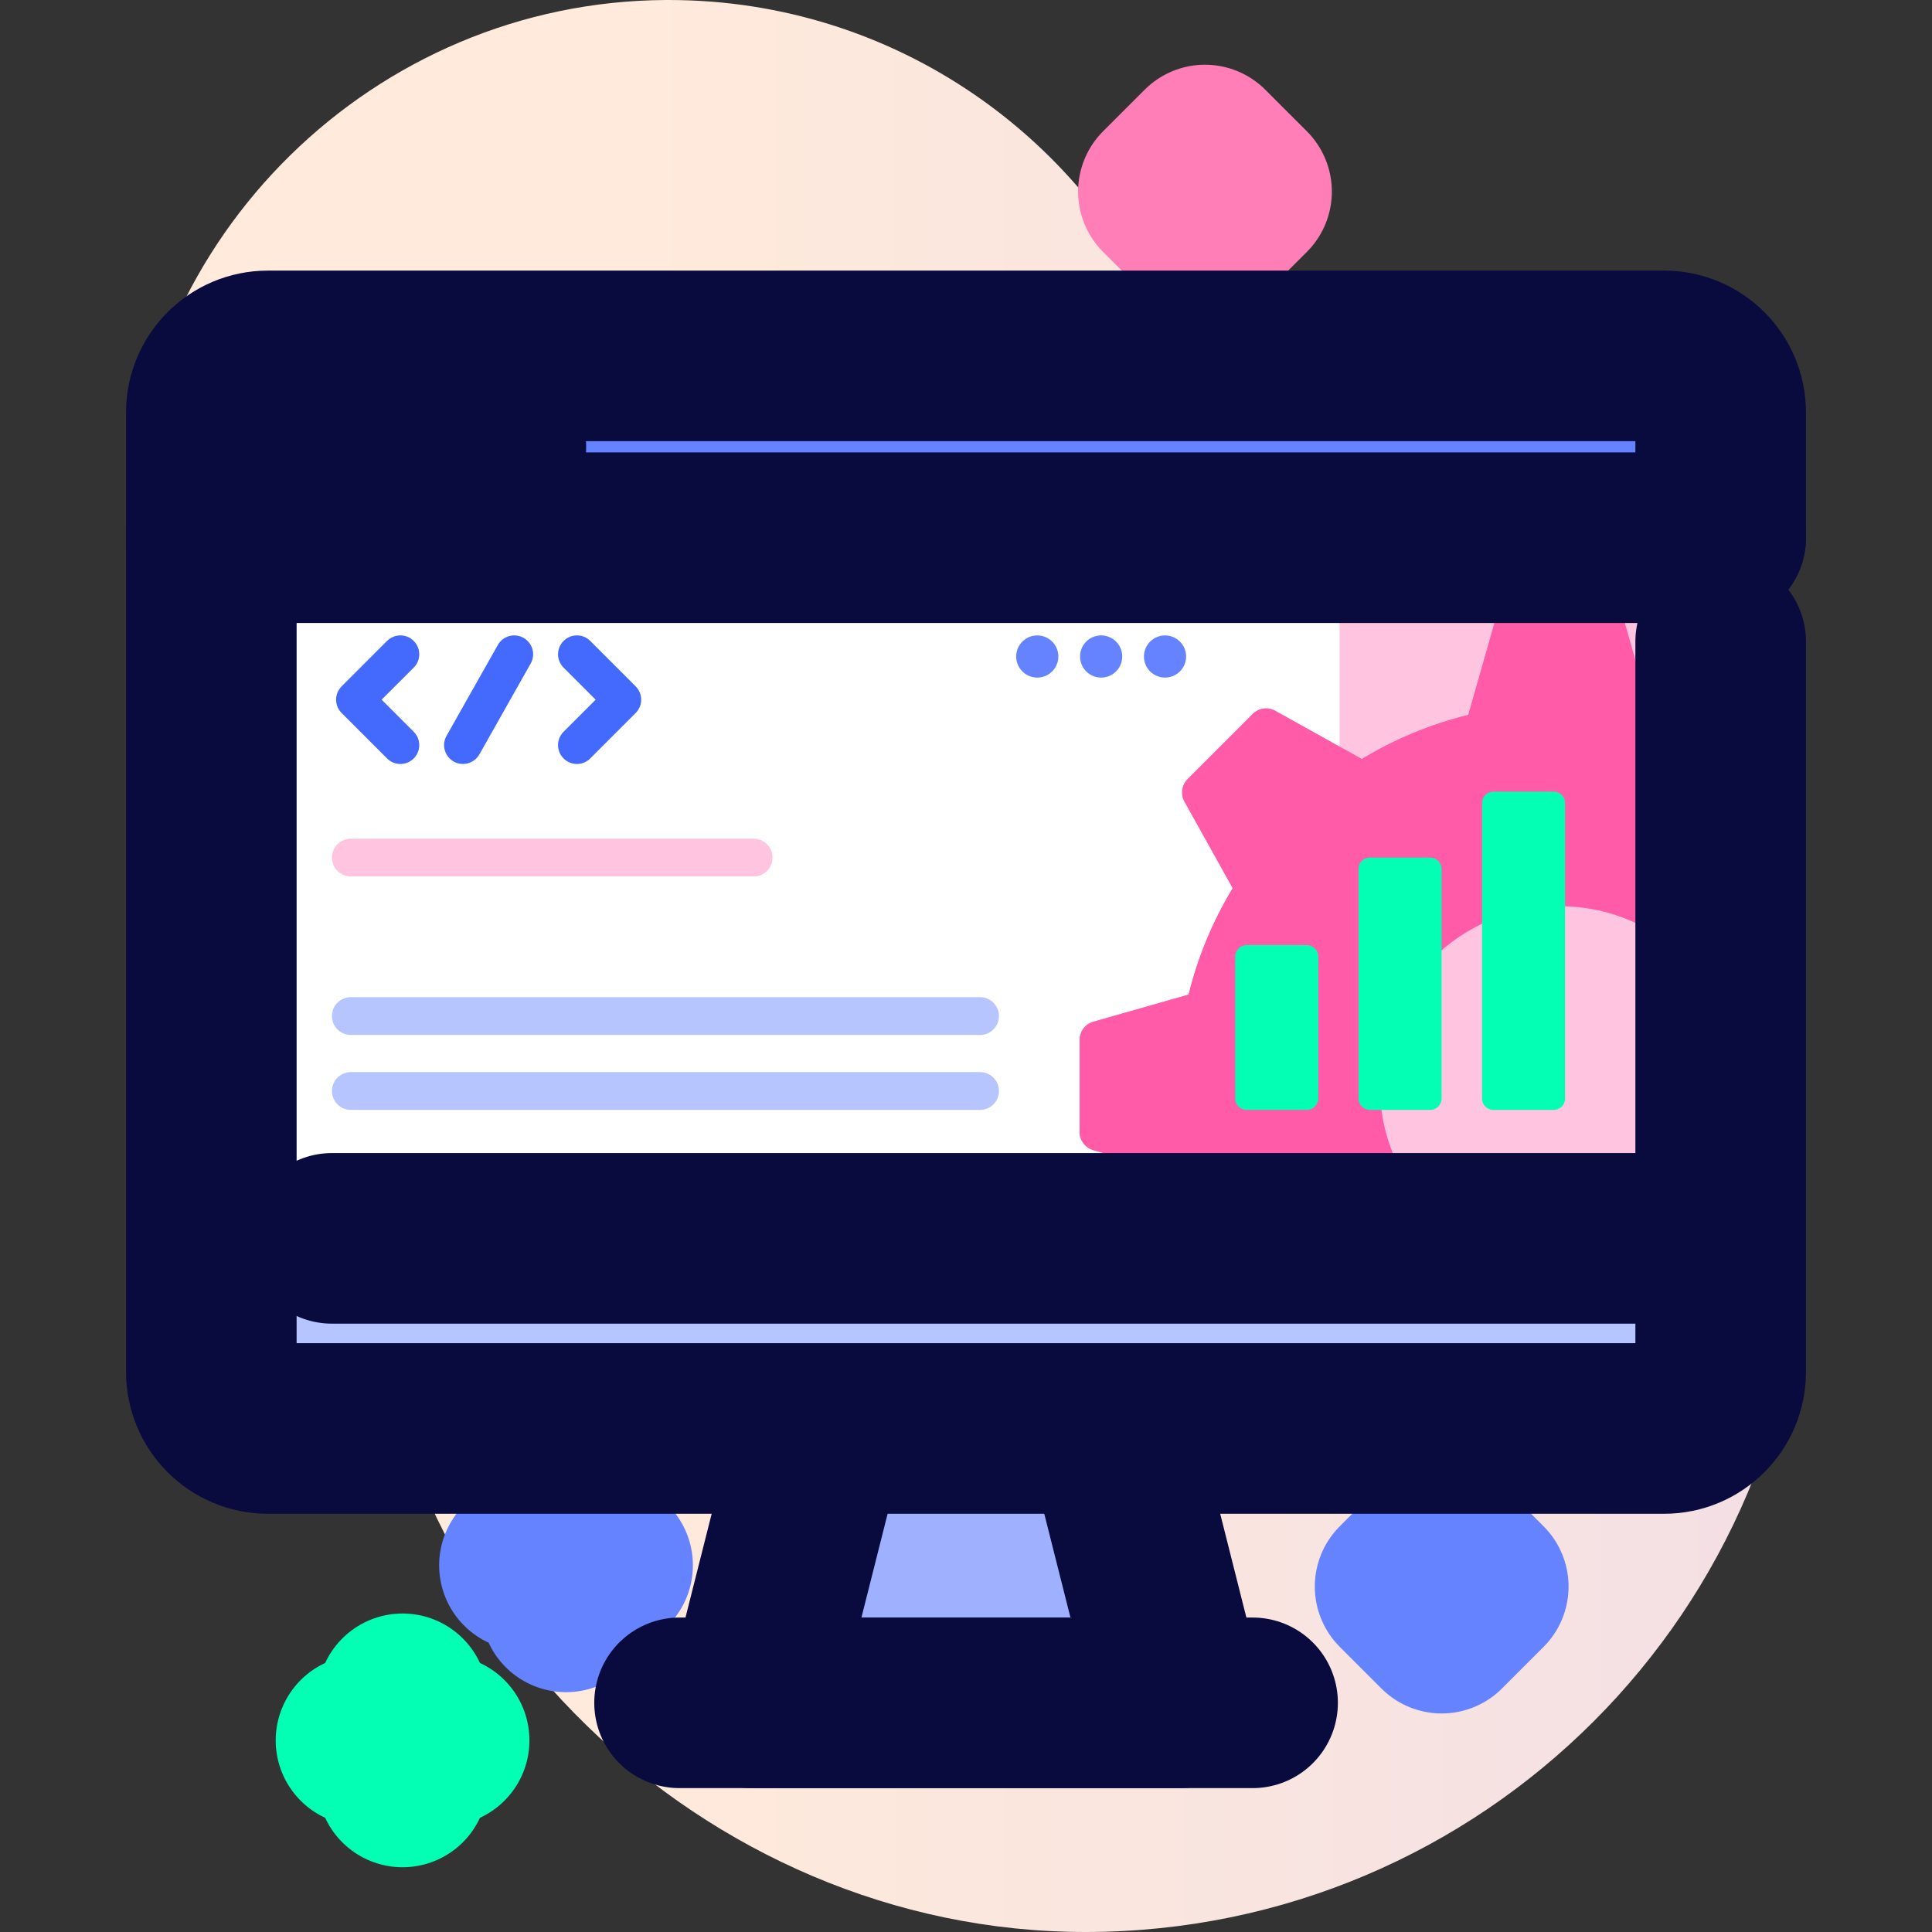
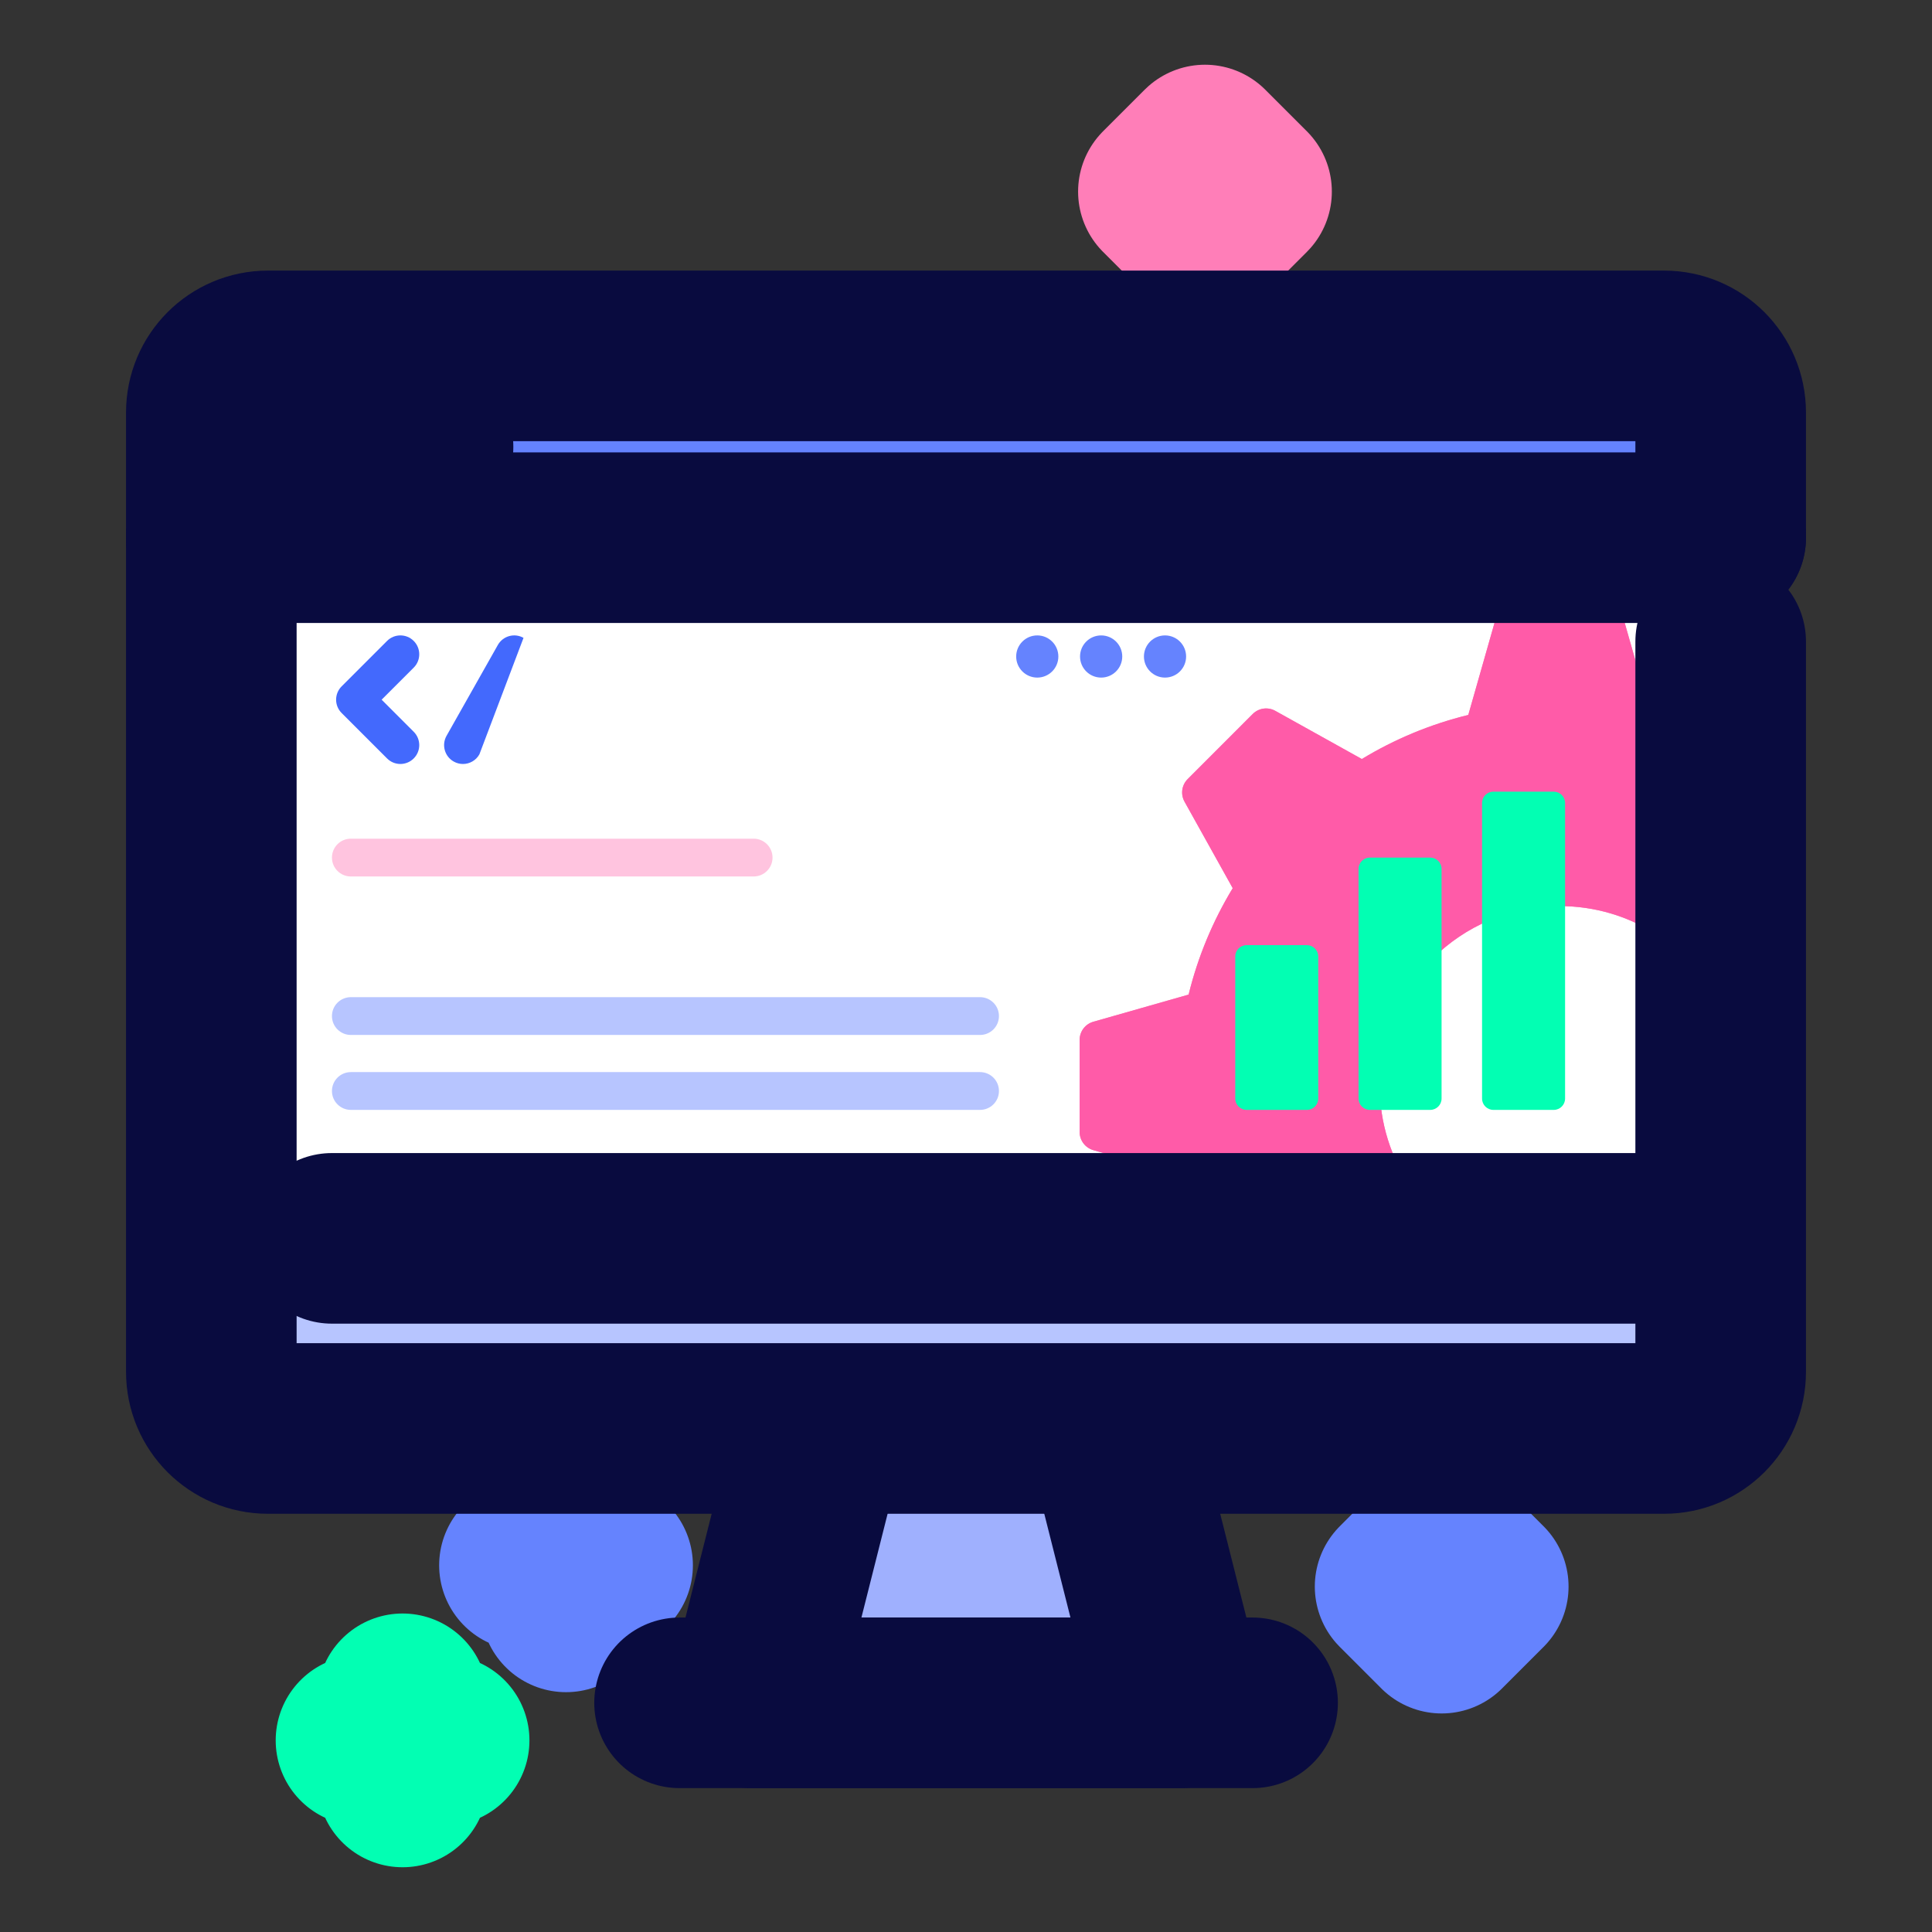
<svg xmlns="http://www.w3.org/2000/svg" width="71" height="71" viewBox="0 0 71 71" fill="none">
  <rect x="0" y="0" width="71" height="71" fill="#333333" stroke="none" />
-   <path d="M24.558 0C24.523 0 24.488 0 24.453 0C13.758 0.066 4.965 8.693 4.705 19.385C4.577 24.66 6.505 29.483 9.744 33.111C12.326 36.003 13.621 39.812 13.491 43.687C13.473 44.202 13.471 44.721 13.483 45.243C13.825 59.298 25.825 70.997 39.882 71H39.903C54.482 70.991 66.298 59.17 66.298 44.589C66.298 33.901 59.949 24.697 50.817 20.54C47.258 18.92 44.471 16.013 42.997 12.391C40.041 5.126 32.913 0.004 24.588 0H24.558Z" fill="url(#paint0_linear_5_740)" />
  <mask id="mask0_5_740" style="mask-type:luminance" maskUnits="userSpaceOnUse" x="0" y="0" width="71" height="71">
    <path d="M0 0H71V71H0V0Z" fill="white" />
  </mask>
  <g mask="url(#mask0_5_740)">
    <mask id="mask1_5_740" style="mask-type:luminance" maskUnits="userSpaceOnUse" x="7" y="10" width="57" height="40">
      <path d="M7.766 10.167H63.234V49.584H7.766V10.167Z" fill="white" />
    </mask>
    <g mask="url(#mask1_5_740)">
      <g opacity="0.1">
        <path d="M63.234 12.247V47.504C63.234 48.653 62.303 49.584 61.154 49.584H9.846C8.698 49.584 7.766 48.653 7.766 47.504V12.247C7.766 11.099 8.698 10.167 9.846 10.167H61.154C62.303 10.167 63.234 11.099 63.234 12.247Z" fill="#090B3F" />
      </g>
    </g>
    <path d="M44.282 8.569L42.754 7.041L44.282 5.513L45.81 7.041L44.282 8.569Z" stroke="#FF7EB8" stroke-width="6.269" stroke-miterlimit="10" stroke-linecap="round" stroke-linejoin="round" />
    <path d="M52.981 59.834L51.453 58.306L52.981 56.778L54.509 58.306L52.981 59.834Z" stroke="#6583FE" stroke-width="6.269" stroke-miterlimit="10" stroke-linecap="round" stroke-linejoin="round" />
    <path d="M14.794 62.43C14.794 63.274 14.109 63.958 13.266 63.958C14.109 63.958 14.794 64.642 14.794 65.486C14.794 64.642 15.478 63.958 16.322 63.958C15.478 63.958 14.794 63.274 14.794 62.43Z" stroke="#02FFB3" stroke-width="6.269" stroke-miterlimit="10" stroke-linecap="round" stroke-linejoin="round" />
    <path d="M20.801 55.996C20.801 56.84 20.117 57.524 19.273 57.524C20.117 57.524 20.801 58.208 20.801 59.052C20.801 58.208 21.485 57.524 22.329 57.524C21.485 57.524 20.801 56.84 20.801 55.996Z" stroke="#6583FE" stroke-width="6.269" stroke-miterlimit="10" stroke-linecap="round" stroke-linejoin="round" />
    <path d="M43.362 62.579H27.633L29.683 54.452L30.779 50.112H40.216L41.312 54.452L43.362 62.579Z" fill="#9FB0FE" />
    <path d="M41.316 54.452H29.688L30.783 50.111H40.221L41.316 54.452Z" fill="#8399FE" />
    <path d="M40.867 52.688L43.362 62.578H27.633L30.109 52.768" stroke="#090B3F" stroke-width="6.269" stroke-miterlimit="10" stroke-linecap="round" stroke-linejoin="round" />
    <path d="M63.234 15.159V50.416C63.234 51.565 62.303 52.496 61.154 52.496H9.846C8.697 52.496 7.766 51.565 7.766 50.416V15.159C7.766 14.011 8.697 13.079 9.846 13.079H61.154C62.303 13.079 63.234 14.011 63.234 15.159Z" fill="white" />
-     <path d="M61.152 13.079H49.227V52.496H61.152C62.3 52.496 63.232 51.565 63.232 50.416V15.159C63.232 14.011 62.3 13.079 61.152 13.079Z" fill="#FFC4DF" />
    <path d="M60.671 26.274L59.674 22.773C59.589 22.474 59.316 22.268 59.007 22.268H55.623C55.314 22.268 55.041 22.474 54.956 22.773L53.959 26.274C52.561 26.616 51.245 27.167 50.047 27.894L46.866 26.123C46.596 25.972 46.257 26.019 46.038 26.238L43.646 28.631C43.427 28.851 43.38 29.187 43.53 29.459L45.302 32.64C44.575 33.839 44.023 35.154 43.681 36.551L40.179 37.549C39.881 37.634 39.676 37.906 39.676 38.216V41.6C39.676 41.909 39.881 42.181 40.179 42.267L43.681 43.264C43.915 44.222 44.25 45.142 44.671 46.011H54.774C52.385 45.015 50.704 42.659 50.704 39.908C50.704 36.257 53.664 33.298 57.315 33.298C59.909 33.298 62.153 34.791 63.236 36.965V27.175C62.421 26.795 61.562 26.493 60.671 26.274Z" fill="#FF7EB8" />
    <path d="M60.671 26.274L59.674 22.773C59.589 22.474 59.316 22.268 59.007 22.268H55.623C55.314 22.268 55.041 22.474 54.956 22.773L53.959 26.274C52.561 26.616 51.245 27.167 50.047 27.894L46.866 26.123C46.596 25.972 46.257 26.019 46.038 26.238L43.646 28.631C43.427 28.851 43.38 29.187 43.53 29.459L45.302 32.64C44.575 33.839 44.023 35.154 43.681 36.551L40.179 37.549C39.881 37.634 39.676 37.906 39.676 38.216V41.6C39.676 41.909 39.881 42.181 40.179 42.267L43.681 43.264C43.915 44.222 44.25 45.142 44.671 46.011H54.774C52.385 45.015 50.704 42.659 50.704 39.908C50.704 36.257 53.664 33.298 57.315 33.298C59.909 33.298 62.153 34.791 63.236 36.965V27.175C62.421 26.795 61.562 26.493 60.671 26.274Z" fill="#FF5BA8" />
    <path d="M63.234 19.759V15.159C63.234 14.011 62.303 13.079 61.154 13.079H9.846C8.697 13.079 7.766 14.011 7.766 15.159V19.759H63.234Z" fill="#6583FE" />
    <path d="M7.766 19.759H63.234" stroke="#090B3F" stroke-width="6.269" stroke-miterlimit="10" stroke-linecap="round" stroke-linejoin="round" />
    <path d="M7.766 45.509V50.416C7.766 51.565 8.697 52.496 9.846 52.496H61.154C62.303 52.496 63.234 51.565 63.234 50.416V45.509H7.766Z" fill="#B7C5FF" />
    <path d="M63.16 45.509H12.199" stroke="#090B3F" stroke-width="6.269" stroke-miterlimit="10" stroke-linecap="round" stroke-linejoin="round" />
    <path d="M24.973 62.578H46.032" stroke="#090B3F" stroke-width="6.269" stroke-miterlimit="10" stroke-linecap="round" stroke-linejoin="round" />
    <path d="M13.047 16.409V16.429" stroke="#090B3F" stroke-width="6.269" stroke-miterlimit="10" stroke-linecap="round" stroke-linejoin="round" />
    <path d="M15.73 16.409V16.429" stroke="#090B3F" stroke-width="6.269" stroke-miterlimit="10" stroke-linecap="round" stroke-linejoin="round" />
-     <path d="M18.406 16.409V16.429" stroke="#090B3F" stroke-width="6.269" stroke-miterlimit="10" stroke-linecap="round" stroke-linejoin="round" />
    <path d="M63.234 19.759V15.159C63.234 14.011 62.303 13.079 61.154 13.079H9.846C8.697 13.079 7.766 14.011 7.766 15.159V50.416C7.766 51.565 8.697 52.496 9.846 52.496H61.154C62.303 52.496 63.234 51.565 63.234 50.416V23.578" stroke="#090B3F" stroke-width="6.269" stroke-miterlimit="10" stroke-linecap="round" stroke-linejoin="round" />
    <path d="M36.016 38.034H12.894C12.51 38.034 12.199 37.723 12.199 37.339C12.199 36.956 12.51 36.645 12.894 36.645H36.016C36.4 36.645 36.711 36.956 36.711 37.339C36.711 37.723 36.4 38.034 36.016 38.034Z" fill="#B7C5FF" />
    <path d="M27.696 32.21H12.894C12.51 32.21 12.199 31.899 12.199 31.516C12.199 31.132 12.51 30.821 12.894 30.821H27.696C28.079 30.821 28.39 31.132 28.39 31.516C28.39 31.899 28.079 32.21 27.696 32.21Z" fill="#FFC4DF" />
    <path d="M36.016 40.788H12.894C12.51 40.788 12.199 40.477 12.199 40.094C12.199 39.71 12.51 39.399 12.894 39.399H36.016C36.4 39.399 36.711 39.71 36.711 40.094C36.711 40.477 36.4 40.788 36.016 40.788Z" fill="#B7C5FF" />
    <path d="M14.714 28.076C14.536 28.076 14.359 28.008 14.224 27.872L12.555 26.203C12.284 25.933 12.284 25.494 12.555 25.223L14.224 23.554C14.494 23.283 14.934 23.283 15.204 23.554C15.475 23.825 15.475 24.264 15.204 24.535L14.025 25.713L15.204 26.892C15.475 27.163 15.475 27.602 15.204 27.872C15.069 28.008 14.891 28.076 14.714 28.076Z" fill="#4369FD" />
-     <path d="M21.201 28.076C21.024 28.076 20.846 28.008 20.711 27.872C20.44 27.602 20.44 27.163 20.711 26.892L21.89 25.713L20.711 24.535C20.44 24.264 20.44 23.825 20.711 23.554C20.982 23.283 21.421 23.283 21.691 23.554L23.36 25.223C23.631 25.494 23.631 25.933 23.36 26.203L21.691 27.872C21.556 28.008 21.378 28.076 21.201 28.076Z" fill="#4369FD" />
-     <path d="M17.013 28.076C16.898 28.076 16.781 28.047 16.673 27.986C16.34 27.798 16.222 27.375 16.41 27.041L18.295 23.703C18.483 23.37 18.906 23.252 19.239 23.441C19.573 23.629 19.691 24.052 19.502 24.385L17.617 27.723C17.49 27.949 17.255 28.076 17.013 28.076Z" fill="#4369FD" />
+     <path d="M17.013 28.076C16.898 28.076 16.781 28.047 16.673 27.986C16.34 27.798 16.222 27.375 16.41 27.041L18.295 23.703C18.483 23.37 18.906 23.252 19.239 23.441L17.617 27.723C17.49 27.949 17.255 28.076 17.013 28.076Z" fill="#4369FD" />
    <path d="M52.56 40.788H50.342C50.112 40.788 49.926 40.602 49.926 40.372V31.932C49.926 31.702 50.112 31.516 50.342 31.516H52.56C52.79 31.516 52.977 31.702 52.977 31.932V40.372C52.977 40.602 52.79 40.788 52.56 40.788Z" fill="#02FFB3" />
    <path d="M48.029 40.788H45.81C45.581 40.788 45.395 40.602 45.395 40.372V35.151C45.395 34.921 45.581 34.734 45.81 34.734H48.029C48.259 34.734 48.445 34.921 48.445 35.151V40.372C48.445 40.602 48.259 40.788 48.029 40.788Z" fill="#02FFB3" />
    <path d="M57.1 40.788H54.881C54.651 40.788 54.465 40.602 54.465 40.372V29.509C54.465 29.279 54.651 29.093 54.881 29.093H57.1C57.329 29.093 57.516 29.279 57.516 29.509V40.372C57.516 40.602 57.329 40.788 57.1 40.788Z" fill="#02FFB3" />
    <path d="M42.039 24.126C42.039 23.698 42.386 23.351 42.814 23.351C43.242 23.351 43.589 23.698 43.589 24.126C43.589 24.554 43.242 24.901 42.814 24.901C42.386 24.901 42.039 24.554 42.039 24.126Z" fill="#6583FE" />
    <path d="M39.691 24.126C39.691 23.698 40.038 23.351 40.467 23.351C40.895 23.351 41.242 23.698 41.242 24.126C41.242 24.554 40.895 24.901 40.467 24.901C40.038 24.901 39.691 24.554 39.691 24.126Z" fill="#6583FE" />
    <path d="M37.344 24.126C37.344 23.698 37.691 23.351 38.119 23.351C38.547 23.351 38.894 23.698 38.894 24.126C38.894 24.554 38.547 24.901 38.119 24.901C37.691 24.901 37.344 24.554 37.344 24.126Z" fill="#6583FE" />
  </g>
  <defs>
    <linearGradient id="paint0_linear_5_740" x1="22.707" y1="35.5" x2="139.693" y2="35.5" gradientUnits="userSpaceOnUse">
      <stop stop-color="#FFEADB" />
      <stop offset="0.001" stop-color="#FFEADB" />
      <stop offset="1" stop-color="#E0CDF5" />
    </linearGradient>
  </defs>
</svg>